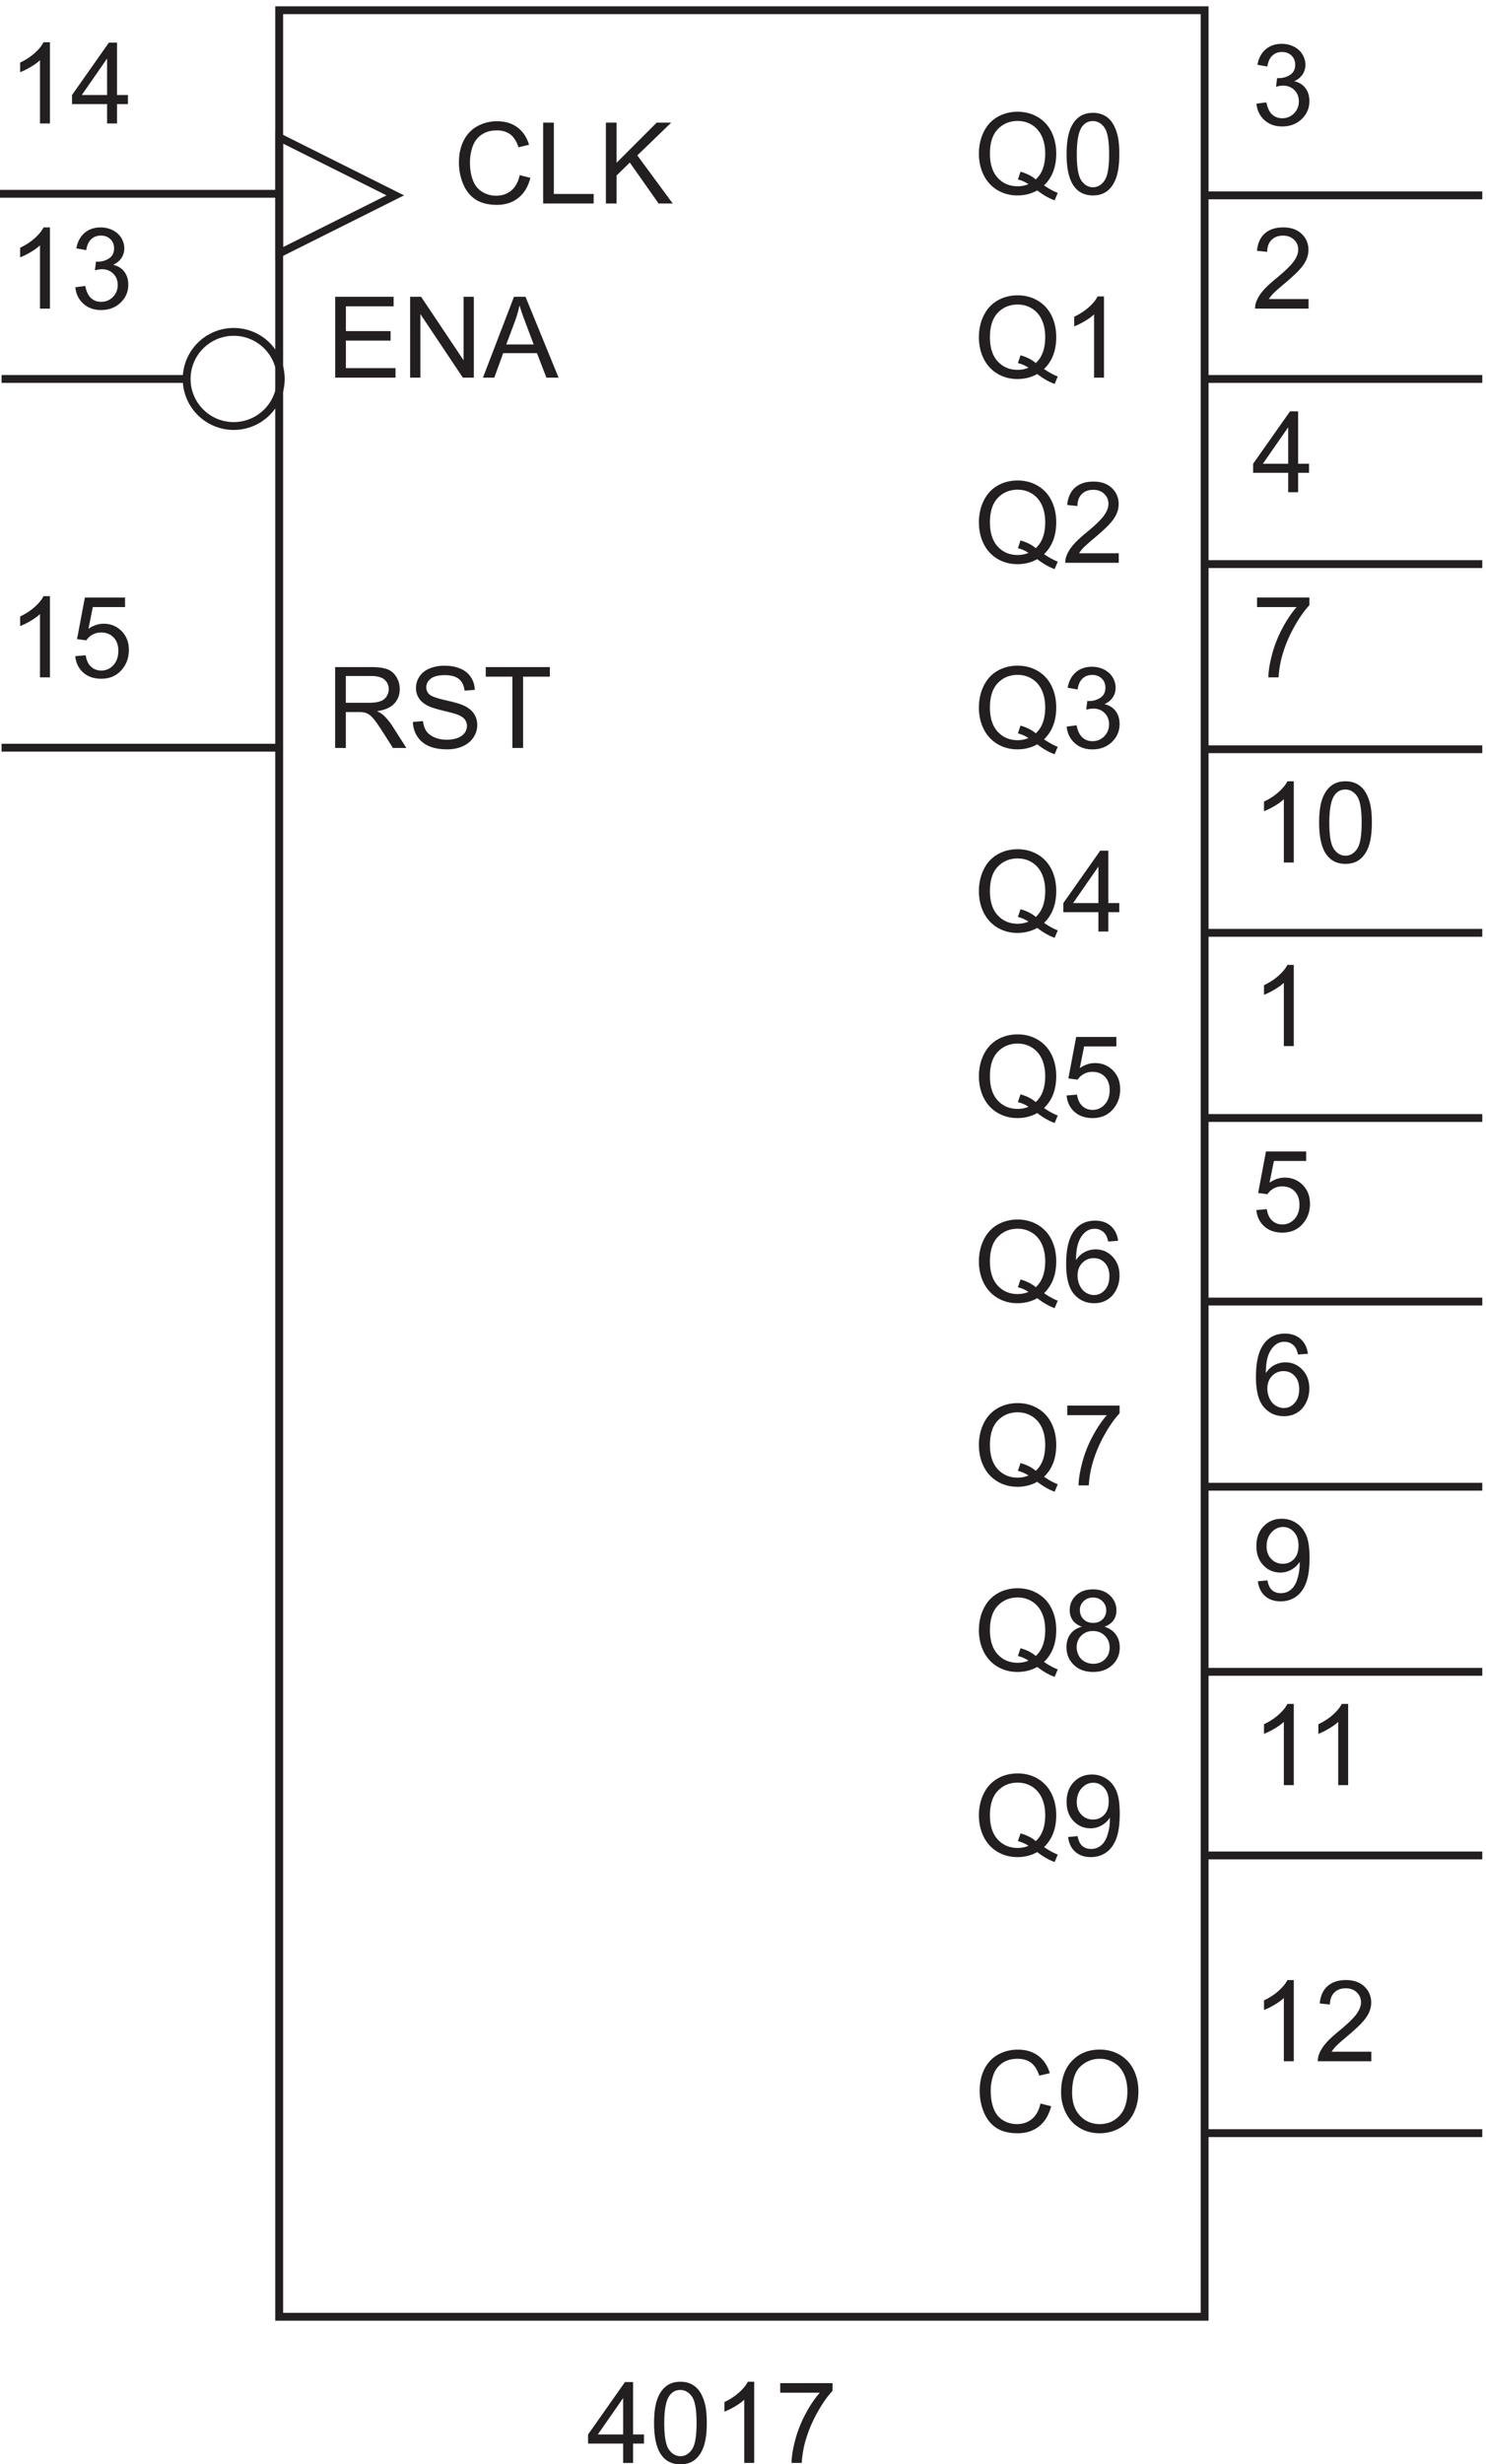
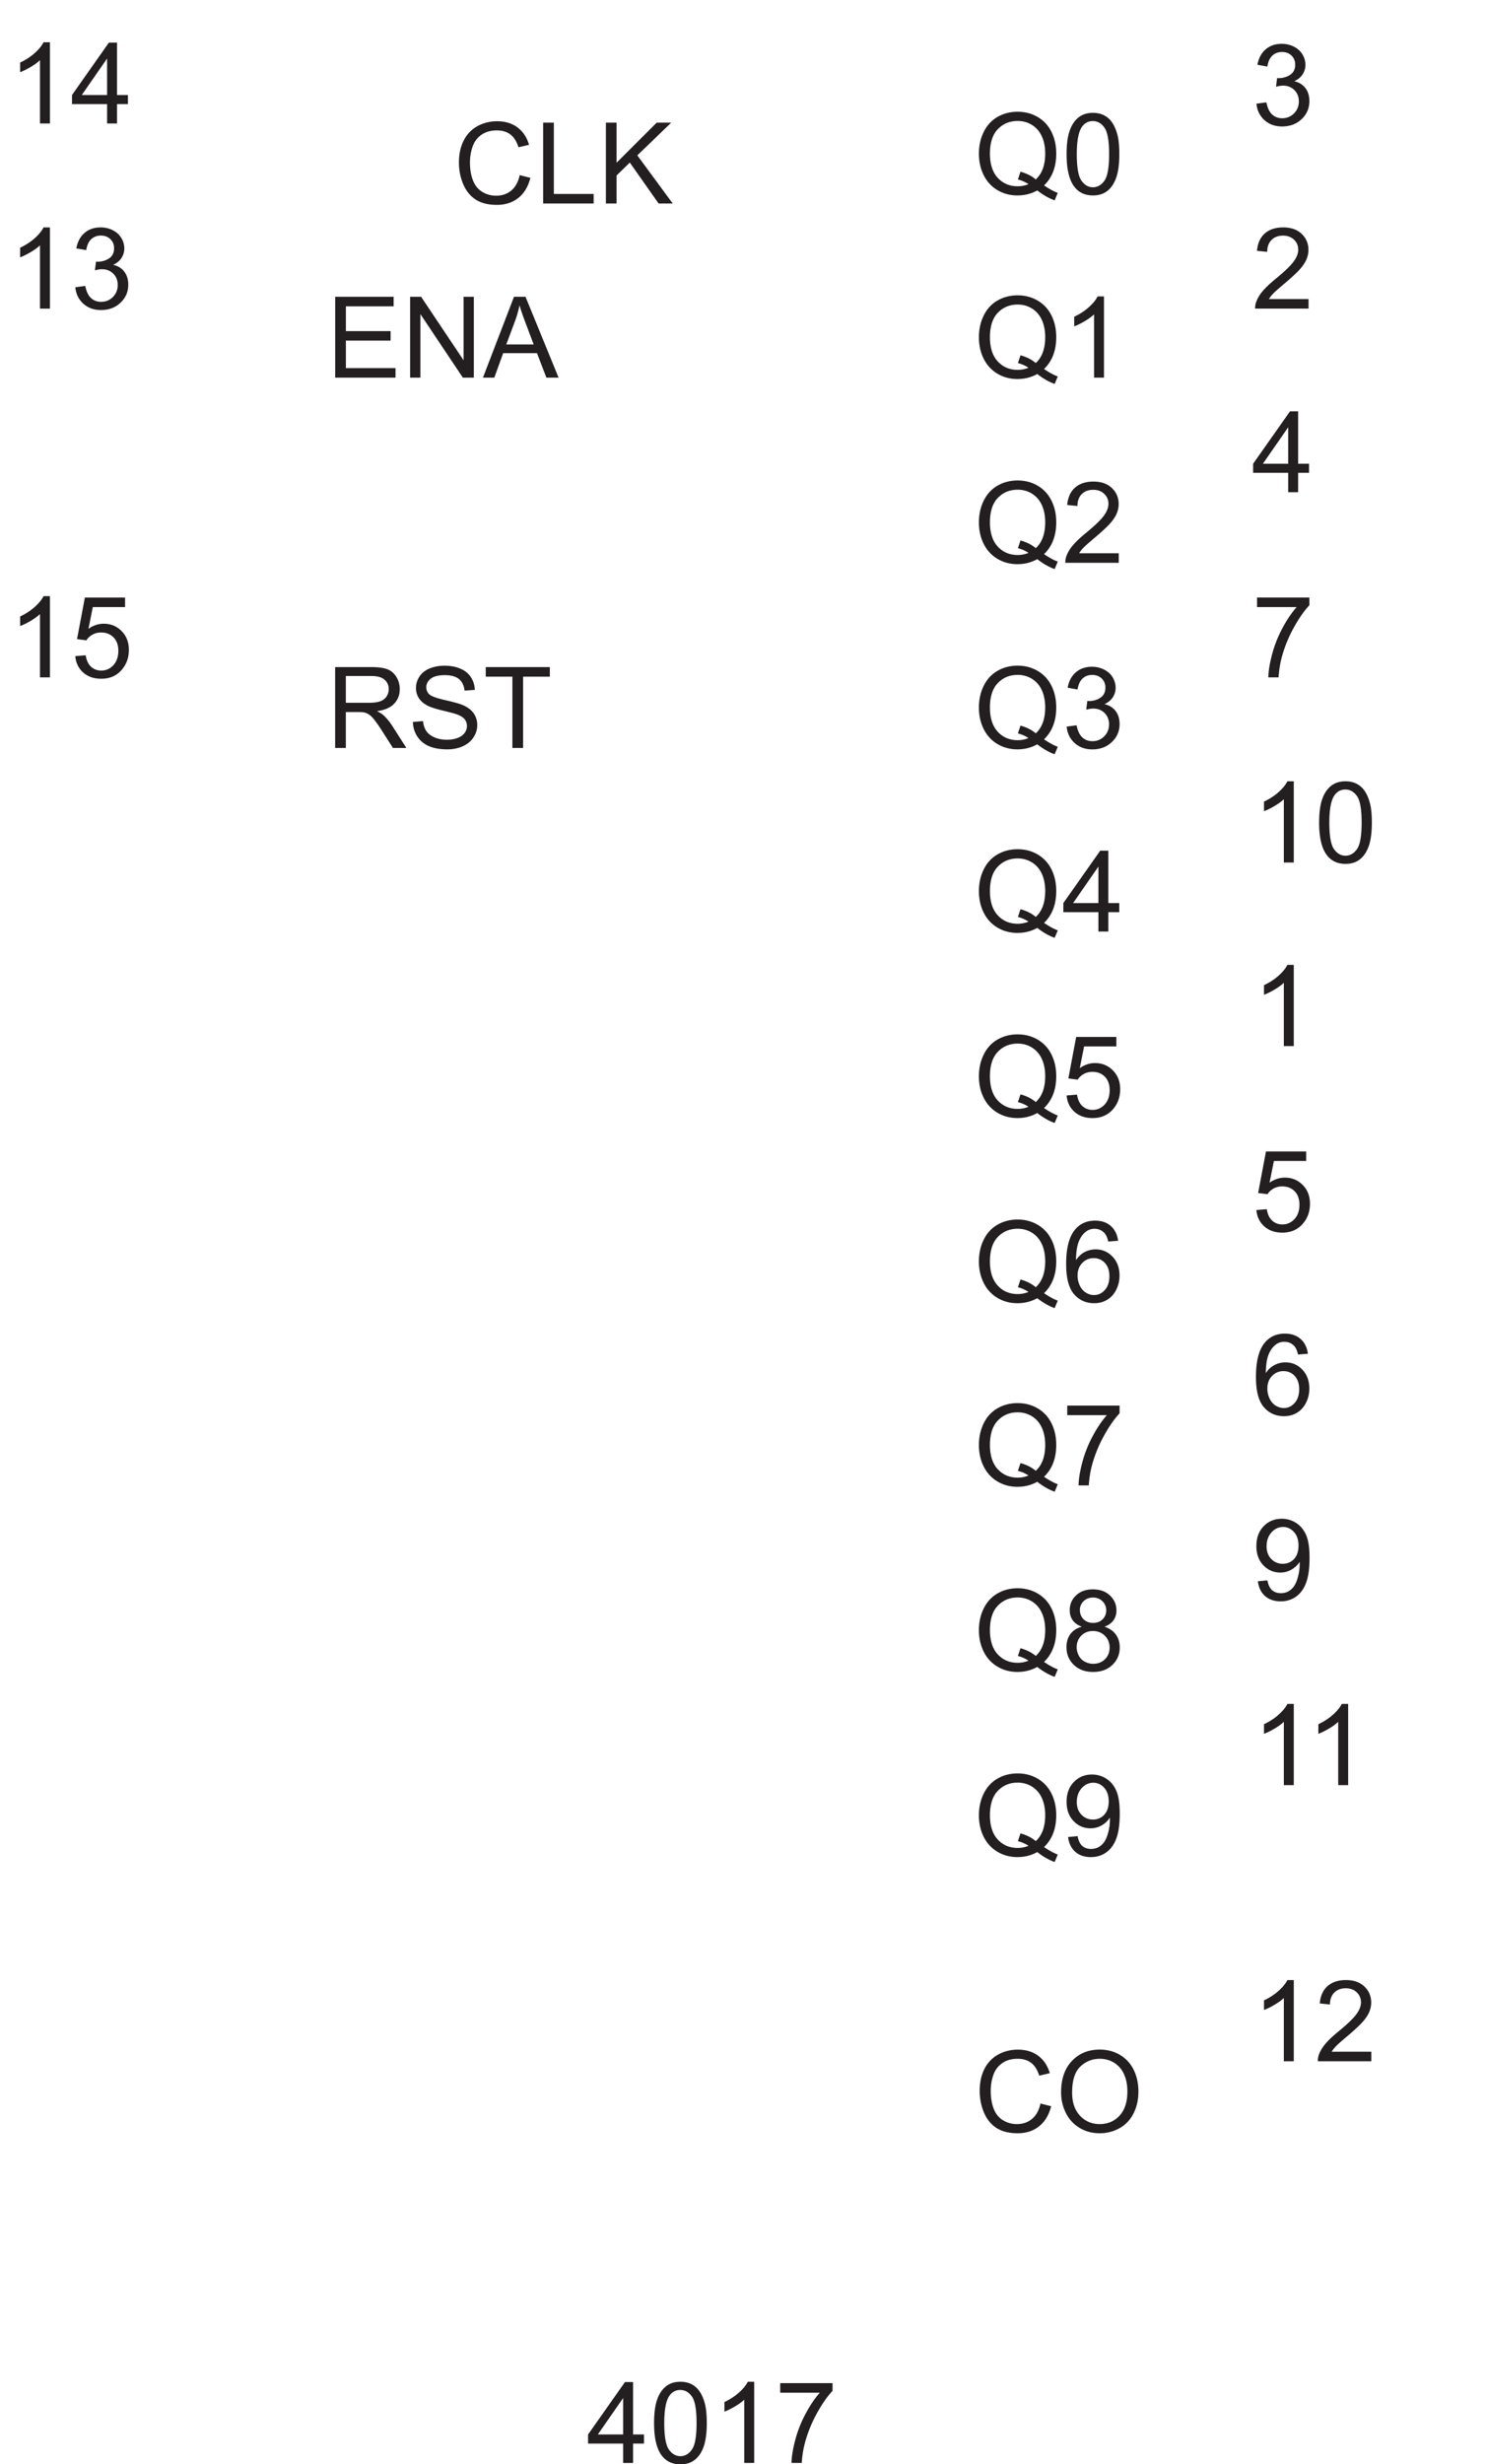
<svg xmlns="http://www.w3.org/2000/svg" xml:space="preserve" width="189" height="313.312">
-   <path d="M270.332 190.672V2395.67h884.998V190.672Z" style="fill:none;stroke:#231f20;stroke-width:7.5;stroke-linecap:butt;stroke-linejoin:miter;stroke-miterlimit:10;stroke-dasharray:none;stroke-opacity:1" transform="matrix(.133 0 0 -.133 -.444 319.923)" />
  <path d="M599.242 50.902V69.41h-33.539v8.703l35.281 50.098h7.75V78.113h10.442V69.41h-10.442V50.902Zm0 27.211v34.856l-24.203-34.856h24.203m29.574 10.914c0 9.141.938 16.496 2.821 22.071 1.879 5.57 4.676 9.867 8.386 12.89 3.707 3.024 8.375 4.539 14 4.539 4.149 0 7.786-.836 10.915-2.507 3.128-1.668 5.714-4.079 7.753-7.223 2.039-3.149 3.637-6.981 4.797-11.496 1.16-4.52 1.742-10.61 1.742-18.274 0-9.07-.933-16.39-2.796-21.965-1.864-5.57-4.649-9.878-8.356-12.918-3.711-3.042-8.394-4.562-14.055-4.562-7.453 0-13.308 2.672-17.562 8.016-5.098 6.433-7.645 16.91-7.645 31.43zm9.754 0c0-12.691 1.489-21.136 4.457-25.34 2.973-4.199 6.637-6.3 10.996-6.3 4.36 0 8.024 2.11 10.993 6.328 2.972 4.219 4.457 12.656 4.457 25.312 0 12.727-1.485 21.18-4.457 25.368-2.969 4.183-6.668 6.273-11.098 6.273-4.359 0-7.84-1.844-10.441-5.535-3.27-4.711-4.907-13.414-4.907-26.106m86-38.125h-9.492v60.485c-2.285-2.18-5.281-4.36-8.992-6.539-3.707-2.18-7.039-3.813-9.992-4.903v9.172c5.308 2.5 9.949 5.524 13.922 9.074 3.972 3.547 6.785 6.993 8.437 10.336h6.117V50.902m24.879 67.184v9.121h50.043v-7.383c-4.922-5.238-9.797-12.199-14.633-20.883-4.832-8.683-8.57-17.613-11.207-26.789-1.898-6.468-3.109-13.55-3.636-21.25h-9.758c.105 6.078 1.301 13.426 3.586 22.04 2.285 8.617 5.566 16.921 9.836 24.917 4.273 8 8.816 14.743 13.633 20.227h-37.864M323.875 2044.4v77.31h55.898v-9.12h-45.668v-23.68h42.77v-9.07h-42.77v-26.32h47.461v-9.12h-57.691m71.684 0v77.31h10.496l40.605-60.7v60.7h9.809v-77.31h-10.496l-40.606 60.75v-60.75h-9.808m69.617 0 29.687 77.31h11.024l31.64-77.31h-11.656l-9.016 23.42h-32.328l-8.488-23.42zm22.304 31.75h26.211l-8.07 21.41c-2.461 6.5-4.289 11.84-5.484 16.03a98.674 98.674 0 0 0-4.164-14.77l-8.493-22.67M323.824 1690.4v77.31h34.278c6.89 0 12.128-.69 15.714-2.08 3.586-1.39 6.45-3.84 8.594-7.36 2.145-3.52 3.219-7.4 3.219-11.65 0-5.49-1.777-10.11-5.328-13.87-3.551-3.77-9.035-6.16-16.453-7.18 2.707-1.3 4.765-2.58 6.172-3.84 2.988-2.75 5.816-6.18 8.488-10.29l13.449-21.04H379.09l-10.231 16.08c-2.988 4.65-5.449 8.2-7.382 10.66-1.934 2.46-3.668 4.18-5.196 5.16-1.531.99-3.086 1.67-4.668 2.06-1.16.25-3.058.37-5.695.37h-11.863v-34.33zm10.231 43.19h21.988c4.676 0 8.332.48 10.969 1.45 2.636.97 4.64 2.51 6.011 4.64 1.372 2.13 2.059 4.44 2.059 6.94 0 3.65-1.328 6.66-3.98 9.01-2.657 2.36-6.848 3.54-12.579 3.54h-24.468v-25.58m64.129-18.35 9.652.84c.457-3.87 1.519-7.04 3.187-9.52 1.672-2.47 4.266-4.48 7.782-6.01 3.515-1.53 7.468-2.29 11.863-2.29 3.902 0 7.348.58 10.336 1.74 2.988 1.16 5.211 2.75 6.672 4.77 1.457 2.02 2.187 4.23 2.187 6.62 0 2.43-.703 4.54-2.109 6.35-1.406 1.81-3.727 3.33-6.961 4.56-2.074.81-6.66 2.07-13.766 3.77-7.097 1.71-12.074 3.32-14.922 4.83-3.691 1.94-6.441 4.33-8.253 7.2-1.809 2.86-2.715 6.07-2.715 9.62 0 3.91 1.109 7.55 3.324 10.94 2.215 3.4 5.449 5.97 9.703 7.73 4.254 1.76 8.981 2.64 14.184 2.64 5.73 0 10.785-.92 15.16-2.77 4.379-1.85 7.746-4.56 10.101-8.15 2.356-3.58 3.621-7.65 3.797-12.18l-9.808-.74c-.528 4.89-2.313 8.58-5.356 11.08-3.039 2.49-7.531 3.74-13.472 3.74-6.188 0-10.696-1.13-13.528-3.4-2.828-2.27-4.242-5-4.242-8.2 0-2.78 1-5.06 3.004-6.86 1.969-1.79 7.109-3.63 15.426-5.51 8.312-1.88 14.019-3.52 17.113-4.93 4.5-2.07 7.82-4.7 9.965-7.88 2.144-3.18 3.219-6.85 3.219-11 0-4.11-1.18-7.99-3.536-11.62-2.355-3.65-5.738-6.47-10.152-8.5-4.41-2.02-9.375-3.03-14.894-3.03-6.997 0-12.86 1.02-17.59 3.06-4.727 2.04-8.438 5.11-11.125 9.2-2.692 4.1-4.106 8.73-4.246 13.9m95.152-24.84v68.19h-25.473v9.12h61.278v-9.12h-25.575v-68.19h-10.23M51.07 1757.9h-9.492v60.49c-2.285-2.18-5.281-4.36-8.992-6.54-3.707-2.18-7.04-3.81-9.992-4.9v9.17c5.308 2.5 9.949 5.52 13.922 9.07 3.972 3.55 6.785 6.99 8.437 10.34h6.117v-77.63m24.246 20.25 9.97.85c.734-4.86 2.448-8.5 5.136-10.95 2.691-2.44 5.934-3.66 9.73-3.66 4.571 0 8.438 1.72 11.602 5.16 3.164 3.45 4.75 8.02 4.75 13.72 0 5.41-1.524 9.68-4.566 12.81-3.04 3.13-7.02 4.69-11.942 4.69-3.058 0-5.82-.69-8.281-2.08-2.461-1.39-4.39-3.19-5.797-5.4l-8.914 1.16 7.488 39.71h38.442v-9.07H92.086l-4.168-20.78c4.64 3.23 9.512 4.85 14.609 4.85 6.75 0 12.446-2.34 17.086-7.02 4.641-4.67 6.961-10.68 6.961-18.03 0-7-2.039-13.04-6.117-18.14-4.957-6.26-11.727-9.39-20.305-9.39-7.03 0-12.77 1.97-17.215 5.91-4.449 3.94-6.988 9.16-7.62 15.66M51.07 2287.4h-9.492v60.49c-2.285-2.18-5.281-4.36-8.992-6.54-3.707-2.18-7.04-3.81-9.992-4.9v9.17c5.308 2.5 9.949 5.52 13.922 9.07 3.972 3.55 6.785 6.99 8.437 10.34h6.117v-77.63m54.676 0v18.51H72.207v8.7l35.277 50.1h7.754v-50.1h10.438v-8.7h-10.438v-18.51zm0 27.21v34.86l-24.207-34.86h24.207M51.07 2110.4h-9.492v60.49c-2.285-2.18-5.281-4.36-8.992-6.54-3.707-2.18-7.04-3.81-9.992-4.9v9.17c5.308 2.5 9.949 5.52 13.922 9.07 3.972 3.55 6.785 6.99 8.437 10.34h6.117v-77.63m24.301 20.41 9.492 1.26c1.086-5.37 2.942-9.25 5.559-11.62 2.621-2.38 5.812-3.56 9.574-3.56 4.465 0 8.234 1.54 11.309 4.64 3.078 3.09 4.617 6.92 4.617 11.49 0 4.36-1.426 7.96-4.274 10.79-2.847 2.83-6.468 4.24-10.863 4.24-1.793 0-4.023-.35-6.695-1.05l1.054 8.33c.633-.07 1.141-.1 1.532-.1 4.039 0 7.679 1.05 10.914 3.16 3.234 2.11 4.851 5.36 4.851 9.75 0 3.49-1.179 6.37-3.535 8.65-2.355 2.29-5.394 3.43-9.12 3.43-3.692 0-6.77-1.16-9.231-3.48-2.461-2.32-4.043-5.8-4.746-10.44l-9.493 1.69c1.16 6.36 3.797 11.29 7.91 14.79 4.114 3.5 9.231 5.25 15.348 5.25 4.219 0 8.102-.91 11.653-2.72 3.55-1.81 6.269-4.28 8.148-7.41 1.883-3.13 2.824-6.45 2.824-9.97 0-3.34-.898-6.38-2.691-9.12-1.793-2.74-4.449-4.92-7.965-6.54 4.57-1.05 8.125-3.24 10.656-6.56 2.531-3.33 3.797-7.48 3.797-12.48 0-6.75-2.461-12.47-7.383-17.16-4.922-4.69-11.148-7.04-18.672-7.04-6.785 0-12.418 2.02-16.902 6.06-4.48 4.05-7.039 9.29-7.668 15.72" style="fill:#231f20;fill-opacity:1;fill-rule:nonzero;stroke:none" transform="matrix(.133 0 0 -.133 -.444 319.923)" />
-   <path d="M271.832 2043.17c0-24.85-20.144-45-45-45-24.852 0-45 20.15-45 45s20.148 45 45 45c24.856 0 45-20.15 45-45z" style="fill:none;stroke:#231f20;stroke-width:7.5;stroke-linecap:butt;stroke-linejoin:miter;stroke-miterlimit:10;stroke-dasharray:none;stroke-opacity:1" transform="matrix(.133 0 0 -.133 -.444 319.923)" />
  <path d="m500.324 2238.01 10.231-2.59c-2.145-8.4-6.004-14.81-11.575-19.22-5.574-4.41-12.382-6.62-20.433-6.62-8.332 0-15.109 1.7-20.328 5.09-5.223 3.39-9.196 8.31-11.922 14.74-2.723 6.43-4.086 13.34-4.086 20.73 0 8.04 1.539 15.07 4.617 21.06 3.074 6 7.449 10.55 13.129 13.66 5.676 3.11 11.926 4.67 18.746 4.67 7.735 0 14.238-1.97 19.512-5.91 5.273-3.94 8.949-9.47 11.023-16.61l-10.074-2.37c-1.793 5.62-4.394 9.72-7.805 12.29-3.41 2.56-7.699 3.84-12.867 3.84-5.941 0-10.906-1.42-14.898-4.27-3.989-2.84-6.793-6.67-8.41-11.47a46.12 46.12 0 0 1-2.426-14.84c0-6.58.961-12.31 2.875-17.22 1.918-4.9 4.894-8.57 8.937-11 4.043-2.42 8.422-3.63 13.133-3.63 5.731 0 10.582 1.65 14.555 4.95 3.972 3.31 6.66 8.21 8.066 14.72m22.418-27.11v77.31h10.231v-68.19h38.074v-9.12h-48.305m60 0v77.31h10.231v-38.34l38.39 38.34h13.871l-32.433-31.32 33.855-45.99h-13.5l-27.527 39.13-12.656-12.34v-26.79h-10.231m671.328-1099.62-9.44-.74c-.85 3.73-2.04 6.43-3.59 8.12-2.56 2.71-5.73 4.06-9.49 4.06-3.02 0-5.68-.84-7.96-2.53-2.99-2.18-5.35-5.36-7.07-9.55-1.72-4.18-2.62-10.14-2.69-17.87 2.28 3.48 5.08 6.06 8.38 7.75 3.31 1.69 6.77 2.53 10.39 2.53 6.33 0 11.72-2.33 16.17-6.99 4.44-4.65 6.67-10.67 6.67-18.06 0-4.85-1.05-9.36-3.14-13.52-2.09-4.17-4.96-7.36-8.62-9.58-3.66-2.21-7.8-3.32-12.45-3.32-7.91 0-14.36 2.91-19.35 8.73-4.99 5.82-7.49 15.41-7.49 28.77 0 14.94 2.76 25.8 8.28 32.59 4.82 5.9 11.3 8.86 19.46 8.86 6.08 0 11.07-1.71 14.95-5.12 3.88-3.41 6.21-8.12 6.99-14.13zm-38.77-33.33c0-3.27.7-6.4 2.09-9.39s3.33-5.26 5.82-6.83c2.5-1.56 5.12-2.34 7.86-2.34 4.01 0 7.46 1.61 10.34 4.85 2.88 3.23 4.32 7.63 4.32 13.18 0 5.35-1.42 9.56-4.27 12.63-2.84 3.08-6.43 4.62-10.76 4.62-4.28 0-7.92-1.54-10.91-4.62-2.99-3.07-4.49-7.11-4.49-12.1M998.324 394.508l10.226-2.586c-2.14-8.402-6-14.809-11.57-19.223-5.574-4.41-12.382-6.617-20.433-6.617-8.332 0-15.109 1.695-20.328 5.09-5.223 3.391-9.196 8.305-11.922 14.738-2.723 6.434-4.086 13.344-4.086 20.727 0 8.047 1.539 15.07 4.617 21.066 3.074 5.992 7.449 10.547 13.129 13.656 5.676 3.114 11.926 4.668 18.746 4.668 7.735 0 14.238-1.968 19.512-5.906 5.275-3.937 8.945-9.473 11.025-16.609l-10.076-2.375c-1.793 5.625-4.394 9.722-7.805 12.289-3.41 2.562-7.699 3.847-12.867 3.847-5.941 0-10.906-1.425-14.898-4.269-3.989-2.848-6.793-6.672-8.41-11.473a46.139 46.139 0 0 1-2.426-14.843c0-6.575.961-12.313 2.875-17.219 1.918-4.903 4.894-8.567 8.937-10.996 4.043-2.426 8.422-3.637 13.133-3.637 5.731 0 10.582 1.652 14.555 4.957 3.972 3.305 6.66 8.211 8.066 14.715m19.726 10.547c0 12.832 3.45 22.875 10.34 30.136 6.89 7.258 15.79 10.891 26.68 10.891 7.14 0 13.57-1.707 19.31-5.117 5.73-3.41 10.09-8.164 13.1-14.266 3-6.097 4.51-13.015 4.51-20.75 0-7.84-1.58-14.851-4.75-21.039-3.16-6.187-7.65-10.875-13.45-14.055-5.8-3.183-12.06-4.773-18.77-4.773-7.28 0-13.78 1.758-19.51 5.273-5.73 3.516-10.07 8.317-13.03 14.399-2.95 6.078-4.43 12.516-4.43 19.301zm10.55-.16c0-9.317 2.51-16.657 7.52-22.016 5.01-5.363 11.29-8.043 18.85-8.043 7.7 0 14.03 2.707 19.01 8.121 4.97 5.414 7.46 13.094 7.46 23.047 0 6.293-1.06 11.785-3.19 16.476-2.13 4.696-5.24 8.333-9.34 10.918-4.09 2.582-8.69 3.875-13.78 3.875-7.25 0-13.48-2.488-18.7-7.46-5.22-4.977-7.83-13.282-7.83-24.918m211.97 30.007h-9.5v60.485c-2.28-2.18-5.28-4.36-8.99-6.539-3.7-2.18-7.04-3.813-9.99-4.903v9.172c5.31 2.5 9.95 5.524 13.92 9.074 3.97 3.547 6.79 6.993 8.44 10.336h6.12v-77.625m74.13 9.121v-9.121h-51.1c-.07 2.282.3 4.481 1.11 6.59 1.3 3.481 3.38 6.91 6.25 10.285 2.86 3.375 7 7.278 12.42 11.707 8.4 6.891 14.07 12.348 17.03 16.371 2.95 4.028 4.43 7.833 4.43 11.418 0 3.762-1.35 6.934-4.04 9.52-2.69 2.582-6.19 3.875-10.52 3.875-4.57 0-8.22-1.371-10.97-4.113-2.74-2.742-4.13-6.539-4.16-11.391l-9.76 1.004c.67 7.277 3.18 12.82 7.54 16.637 4.36 3.812 10.22 5.722 17.56 5.722 7.42 0 13.29-2.058 17.62-6.172 4.32-4.113 6.48-9.21 6.48-15.292 0-3.094-.63-6.137-1.89-9.122-1.27-2.988-3.37-6.136-6.31-9.441-2.93-3.305-7.81-7.84-14.63-13.605-5.69-4.782-9.35-8.024-10.97-9.731-1.61-1.703-2.95-3.418-4.01-5.141h37.92m-108.47 449.754 9.13.844c.77-4.289 2.25-7.402 4.43-9.336 2.18-1.933 4.98-2.898 8.38-2.898 2.92 0 5.48.668 7.68 2.004 2.19 1.336 3.99 3.121 5.4 5.351 1.41 2.235 2.59 5.25 3.54 9.047a48.107 48.107 0 0 1 1.42 11.602c0 .422-.02 1.054-.05 1.898-1.9-3.023-4.5-5.476-7.78-7.359-3.29-1.879-6.85-2.821-10.68-2.821-6.4 0-11.81 2.321-16.24 6.961-4.43 4.641-6.65 10.758-6.65 18.352 0 7.84 2.32 14.152 6.94 18.933 4.62 4.782 10.41 7.172 17.38 7.172 5.02 0 9.62-1.355 13.78-4.062 4.17-2.707 7.33-6.567 9.5-11.574 2.16-5.012 3.24-12.262 3.24-21.754 0-9.879-1.08-17.746-3.22-23.598-2.14-5.855-5.33-10.312-9.57-13.371-4.23-3.055-9.2-4.586-14.9-4.586-6.05 0-10.98 1.68-14.82 5.035-3.83 3.36-6.13 8.078-6.91 14.16zm38.87 34.121c0 5.45-1.45 9.77-4.35 12.969-2.9 3.203-6.39 4.801-10.47 4.801-4.22 0-7.89-1.723-11.02-5.168-3.13-3.445-4.69-7.91-4.69-13.395 0-4.921 1.48-8.921 4.45-11.996 2.98-3.078 6.64-4.617 11-4.617 4.39 0 8.01 1.539 10.84 4.617 2.83 3.075 4.24 7.34 4.24 12.789m-4.53-228.996h-9.5v60.485c-2.28-2.18-5.28-4.36-8.99-6.539-3.7-2.18-7.04-3.813-9.99-4.903v9.172c5.31 2.5 9.95 5.524 13.92 9.074 3.97 3.547 6.79 6.993 8.44 10.336h6.12v-77.625m52 0h-9.5v60.485c-2.28-2.18-5.28-4.36-8.99-6.539-3.7-2.18-7.04-3.813-9.99-4.903v9.172c5.31 2.5 9.95 5.524 13.92 9.074 3.97 3.547 6.79 6.993 8.44 10.336h6.12v-77.625M1001.75 993.68c4.75-3.27 9.13-5.66 13.13-7.172l-3-7.121c-5.56 2.004-11.09 5.172-16.614 9.496-5.731-3.199-12.059-4.801-18.985-4.801-6.996 0-13.34 1.688-19.035 5.063s-10.082 8.121-13.16 14.235c-3.074 6.12-4.613 13.01-4.613 20.67 0 7.63 1.547 14.58 4.64 20.84 3.094 6.25 7.496 11.02 13.211 14.29 5.711 3.27 12.102 4.9 19.168 4.9 7.137 0 13.571-1.7 19.301-5.09 5.727-3.39 10.097-8.14 13.107-14.24s4.51-12.98 4.51-20.64c0-6.36-.97-12.09-2.9-17.17-1.94-5.08-4.85-9.499-8.76-13.26zm-22.516 13.08c5.907-1.65 10.778-4.12 14.61-7.385 6.011 5.485 9.016 13.725 9.016 24.735 0 6.26-1.06 11.72-3.188 16.4-2.129 4.67-5.242 8.3-9.336 10.89-4.098 2.58-8.691 3.87-13.789 3.87-7.629 0-13.957-2.61-18.984-7.83-5.028-5.22-7.543-13.01-7.543-23.39 0-10.05 2.488-17.77 7.464-23.15 4.973-5.377 11.329-8.064 19.063-8.064 3.656 0 7.101.684 10.336 2.059-3.199 2.074-6.574 3.55-10.125 4.429l2.476 7.436m44.716 45.83v9.12h50.04v-7.39c-4.92-5.23-9.79-12.19-14.63-20.88-4.83-8.68-8.57-17.61-11.21-26.79-1.9-6.47-3.11-13.548-3.63-21.248h-9.76c.1 6.078 1.3 13.426 3.58 22.038 2.29 8.62 5.57 16.92 9.84 24.92s8.82 14.74 13.63 20.23h-37.86m-22.2-235.91c4.75-3.27 9.13-5.66 13.13-7.172l-3-7.121c-5.56 2.004-11.09 5.172-16.614 9.496-5.731-3.199-12.059-4.801-18.985-4.801-6.996 0-13.34 1.688-19.035 5.063s-10.082 8.121-13.16 14.238c-3.074 6.117-4.613 13.008-4.613 20.672 0 7.629 1.547 14.574 4.64 20.832 3.094 6.258 7.496 11.019 13.211 14.289 5.711 3.269 12.102 4.906 19.168 4.906 7.137 0 13.571-1.699 19.301-5.09 5.727-3.394 10.097-8.14 13.107-14.238 3.01-6.102 4.51-12.981 4.51-20.645 0-6.363-.97-12.086-2.9-17.168-1.94-5.078-4.85-9.5-8.76-13.261zm-22.516 13.078c5.907-1.653 10.778-4.113 14.61-7.383 6.011 5.484 9.016 13.727 9.016 24.734 0 6.258-1.06 11.723-3.188 16.399-2.129 4.676-5.242 8.305-9.336 10.89-4.098 2.582-8.691 3.875-13.789 3.875-7.629 0-13.957-2.609-18.984-7.832-5.028-5.218-7.543-13.015-7.543-23.386 0-10.055 2.488-17.774 7.464-23.153 4.973-5.379 11.329-8.066 19.063-8.066 3.656 0 7.101.684 10.336 2.059-3.199 2.074-6.574 3.55-10.125 4.429l2.476 7.434m58.686 20.566c-3.94 1.442-6.85 3.5-8.75 6.168-1.9 2.676-2.85 5.875-2.85 9.602 0 5.625 2.02 10.351 6.07 14.183 4.04 3.832 9.42 5.75 16.13 5.75 6.75 0 12.18-1.961 16.3-5.882 4.11-3.918 6.17-8.692 6.17-14.317 0-3.586-.94-6.707-2.83-9.359-1.87-2.656-4.73-4.703-8.56-6.145 4.74-1.547 8.35-4.043 10.83-7.488 2.48-3.445 3.72-7.559 3.72-12.34 0-6.609-2.34-12.164-7.01-16.664-4.68-4.5-10.83-6.75-18.46-6.75-7.63 0-13.78 2.258-18.46 6.777-4.67 4.516-7.01 10.153-7.01 16.903 0 5.027 1.27 9.234 3.82 12.629 2.55 3.39 6.18 5.703 10.89 6.933zm-1.9 16.082c0-3.652 1.18-6.644 3.54-8.965 2.35-2.32 5.41-3.476 9.17-3.476 3.66 0 6.66 1.148 9 3.453 2.33 2.301 3.5 5.125 3.5 8.465 0 3.48-1.2 6.406-3.61 8.777-2.41 2.375-5.41 3.559-8.99 3.559-3.62 0-6.63-1.16-9.02-3.481-2.39-2.32-3.59-5.097-3.59-8.332zm-3.06-35.699c0-2.707.65-5.324 1.93-7.855 1.28-2.532 3.19-4.493 5.72-5.883 2.53-1.387 5.26-2.082 8.18-2.082 4.53 0 8.28 1.461 11.23 4.375 2.95 2.918 4.43 6.629 4.43 11.129 0 4.57-1.52 8.351-4.56 11.339-3.04 2.985-6.85 4.481-11.42 4.481-4.47 0-8.17-1.477-11.1-4.43-2.94-2.953-4.41-6.644-4.41-11.074m-31.21-191.027c4.75-3.27 9.13-5.66 13.13-7.172l-3-7.121c-5.56 2.004-11.09 5.172-16.614 9.496-5.731-3.199-12.059-4.801-18.985-4.801-6.996 0-13.34 1.688-19.035 5.063s-10.082 8.121-13.16 14.238c-3.074 6.117-4.613 13.008-4.613 20.672 0 7.629 1.547 14.574 4.64 20.832 3.094 6.258 7.496 11.019 13.211 14.289 5.711 3.269 12.102 4.906 19.168 4.906 7.137 0 13.571-1.699 19.301-5.09 5.727-3.394 10.097-8.14 13.107-14.238 3.01-6.102 4.51-12.981 4.51-20.645 0-6.363-.97-12.086-2.9-17.168-1.94-5.078-4.85-9.5-8.76-13.261zm-22.516 13.078c5.907-1.653 10.778-4.113 14.61-7.383 6.011 5.484 9.016 13.727 9.016 24.734 0 6.258-1.06 11.723-3.188 16.399-2.129 4.676-5.242 8.305-9.336 10.89-4.098 2.582-8.691 3.875-13.789 3.875-7.629 0-13.957-2.609-18.984-7.832-5.028-5.218-7.543-13.015-7.543-23.386 0-10.055 2.488-17.774 7.464-23.153 4.973-5.379 11.329-8.066 19.063-8.066 3.656 0 7.101.684 10.336 2.059-3.199 2.074-6.574 3.55-10.125 4.429l2.476 7.434m45.506-3.481 9.12.844c.78-4.289 2.25-7.402 4.43-9.336 2.18-1.933 4.98-2.898 8.39-2.898 2.91 0 5.47.668 7.67 2.004 2.2 1.336 4 3.121 5.4 5.351 1.41 2.235 2.59 5.25 3.54 9.047a47.614 47.614 0 0 1 1.42 11.602c0 .422-.01 1.054-.05 1.898-1.9-3.023-4.49-5.476-7.78-7.359-3.29-1.879-6.84-2.821-10.68-2.821-6.4 0-11.81 2.321-16.24 6.961-4.43 4.641-6.64 10.758-6.64 18.352 0 7.84 2.31 14.152 6.93 18.933 4.62 4.782 10.41 7.172 17.38 7.172 5.02 0 9.62-1.355 13.78-4.062 4.17-2.707 7.34-6.567 9.5-11.574 2.16-5.012 3.24-12.262 3.24-21.754 0-9.879-1.07-17.746-3.22-23.598-2.14-5.855-5.33-10.312-9.57-13.371-4.23-3.055-9.2-4.586-14.9-4.586-6.04 0-10.98 1.68-14.81 5.035-3.83 3.36-6.14 8.078-6.91 14.16zm38.87 34.121c0 5.45-1.46 9.77-4.36 12.969-2.9 3.203-6.39 4.801-10.46 4.801-4.22 0-7.9-1.723-11.02-5.168-3.13-3.445-4.7-7.91-4.7-13.395 0-4.921 1.49-8.921 4.46-11.996 2.97-3.078 6.63-4.617 10.99-4.617 4.4 0 8.01 1.539 10.84 4.617 2.83 3.075 4.25 7.34 4.25 12.789m141.84 1141.692v9.12h50.04v-7.39c-4.92-5.23-9.8-12.19-14.63-20.88-4.84-8.68-8.57-17.61-11.21-26.79-1.9-6.47-3.11-13.55-3.64-21.25h-9.75c.1 6.08 1.29 13.43 3.58 22.04 2.29 8.62 5.57 16.92 9.84 24.92s8.81 14.74 13.63 20.23h-37.86m35.12-244.19h-9.5v60.49c-2.28-2.18-5.28-4.36-8.99-6.54-3.7-2.18-7.04-3.81-9.99-4.9v9.17c5.31 2.5 9.95 5.52 13.92 9.07 3.97 3.55 6.79 6.99 8.44 10.34h6.12v-77.63m24.24 38.13c0 9.14.94 16.49 2.82 22.07 1.89 5.57 4.68 9.86 8.39 12.89 3.71 3.02 8.37 4.54 14 4.54 4.15 0 7.78-.84 10.91-2.51s5.72-4.08 7.76-7.22c2.04-3.15 3.64-6.98 4.79-11.5 1.16-4.52 1.75-10.61 1.75-18.27 0-9.07-.94-16.39-2.8-21.97-1.86-5.57-4.65-9.88-8.36-12.92-3.71-3.04-8.39-4.56-14.05-4.56-7.45 0-13.31 2.67-17.56 8.02-5.1 6.43-7.65 16.91-7.65 31.43zm9.76 0c0-12.69 1.48-21.14 4.45-25.34 2.98-4.2 6.64-6.3 11-6.3s8.02 2.11 11 6.32c2.96 4.22 4.45 12.66 4.45 25.32 0 12.72-1.49 21.18-4.45 25.36-2.98 4.19-6.68 6.28-11.11 6.28-4.36 0-7.84-1.85-10.44-5.54-3.27-4.71-4.9-13.41-4.9-26.1m-34-213.63h-9.5v60.49c-2.28-2.18-5.28-4.36-8.99-6.54-3.7-2.18-7.04-3.81-9.99-4.9v9.17c5.31 2.5 9.95 5.52 13.92 9.07 3.97 3.55 6.79 6.99 8.44 10.34h6.12v-77.63m-35.76-156.75 9.97.85c.74-4.86 2.45-8.5 5.14-10.95 2.69-2.44 5.93-3.66 9.73-3.66 4.57 0 8.44 1.72 11.6 5.16 3.17 3.45 4.75 8.02 4.75 13.72 0 5.41-1.52 9.68-4.56 12.81-3.05 3.13-7.03 4.69-11.95 4.69-3.06 0-5.81-.69-8.28-2.08-2.46-1.39-4.39-3.19-5.8-5.4l-8.91 1.16 7.49 39.71h38.44v-9.07h-30.85l-4.17-20.78c4.64 3.23 9.52 4.85 14.61 4.85 6.75 0 12.45-2.34 17.09-7.02 4.64-4.67 6.96-10.68 6.96-18.03 0-7-2.04-13.04-6.12-18.14-4.95-6.26-11.72-9.39-20.3-9.39-7.03 0-12.77 1.97-17.22 5.91-4.45 3.94-6.98 9.16-7.62 15.66m-203.06 450.03c4.75-3.27 9.13-5.66 13.13-7.17l-3-7.12c-5.56 2-11.09 5.17-16.614 9.49-5.731-3.2-12.059-4.8-18.985-4.8-6.996 0-13.34 1.69-19.035 5.06-5.695 3.38-10.082 8.13-13.16 14.24-3.074 6.12-4.613 13.01-4.613 20.67 0 7.63 1.547 14.58 4.64 20.84 3.094 6.25 7.496 11.02 13.211 14.29 5.711 3.27 12.102 4.9 19.168 4.9 7.137 0 13.571-1.7 19.301-5.09 5.727-3.39 10.097-8.14 13.107-14.24s4.51-12.98 4.51-20.64c0-6.36-.97-12.09-2.9-17.17-1.94-5.08-4.85-9.5-8.76-13.26zm-22.516 13.08c5.907-1.65 10.778-4.12 14.61-7.38 6.011 5.48 9.016 13.73 9.016 24.73 0 6.26-1.06 11.72-3.188 16.4-2.129 4.67-5.242 8.3-9.336 10.89-4.098 2.58-8.691 3.87-13.789 3.87-7.629 0-13.957-2.61-18.984-7.83-5.028-5.22-7.543-13.01-7.543-23.39 0-10.05 2.488-17.76 7.464-23.15 4.973-5.38 11.329-8.06 19.063-8.06 3.656 0 7.101.68 10.336 2.05-3.199 2.08-6.574 3.56-10.125 4.43l2.476 7.44m44.136-.95 9.49 1.26c1.09-5.37 2.94-9.25 5.56-11.62 2.62-2.38 5.81-3.56 9.58-3.56 4.46 0 8.23 1.54 11.3 4.64 3.08 3.09 4.62 6.92 4.62 11.49 0 4.36-1.42 7.96-4.27 10.79-2.85 2.83-6.47 4.24-10.86 4.24-1.8 0-4.03-.35-6.7-1.05l1.05 8.33c.64-.07 1.15-.1 1.53-.1 4.04 0 7.69 1.05 10.92 3.16 3.23 2.11 4.85 5.36 4.85 9.75 0 3.49-1.18 6.37-3.53 8.65-2.36 2.29-5.4 3.43-9.12 3.43-3.7 0-6.77-1.16-9.24-3.48-2.46-2.32-4.04-5.8-4.74-10.44l-9.49 1.69c1.16 6.36 3.79 11.29 7.91 14.79 4.11 3.5 9.23 5.25 15.34 5.25 4.22 0 8.11-.91 11.66-2.72 3.55-1.81 6.27-4.28 8.15-7.41 1.88-3.13 2.82-6.45 2.82-9.97 0-3.34-.9-6.38-2.69-9.12-1.8-2.74-4.45-4.92-7.97-6.54 4.57-1.05 8.12-3.24 10.66-6.56 2.53-3.33 3.79-7.48 3.79-12.48 0-6.75-2.46-12.47-7.38-17.16-4.92-4.69-11.15-7.04-18.67-7.04-6.78 0-12.42 2.02-16.9 6.06-4.48 4.05-7.04 9.29-7.67 15.72m-21.62-187.63c4.75-3.27 9.13-5.66 13.13-7.17l-3-7.12c-5.56 2-11.09 5.17-16.614 9.49-5.731-3.2-12.059-4.8-18.985-4.8-6.996 0-13.34 1.69-19.035 5.06-5.695 3.38-10.082 8.13-13.16 14.24-3.074 6.12-4.613 13.01-4.613 20.67 0 7.63 1.547 14.58 4.64 20.84 3.094 6.25 7.496 11.02 13.211 14.29 5.711 3.27 12.102 4.9 19.168 4.9 7.137 0 13.571-1.7 19.301-5.09 5.727-3.39 10.097-8.14 13.107-14.24s4.51-12.98 4.51-20.64c0-6.36-.97-12.09-2.9-17.17-1.94-5.08-4.85-9.5-8.76-13.26zm-22.516 13.08c5.907-1.65 10.778-4.12 14.61-7.38 6.011 5.48 9.016 13.73 9.016 24.73 0 6.26-1.06 11.72-3.188 16.4-2.129 4.67-5.242 8.3-9.336 10.89-4.098 2.58-8.691 3.87-13.789 3.87-7.629 0-13.957-2.61-18.984-7.83-5.028-5.22-7.543-13.01-7.543-23.39 0-10.05 2.488-17.76 7.464-23.15 4.973-5.38 11.329-8.06 19.063-8.06 3.656 0 7.101.68 10.336 2.05-3.199 2.08-6.574 3.56-10.125 4.43l2.476 7.44m74.506-21.36v18.51h-33.54v8.7l35.28 50.1h7.75v-50.1h10.45v-8.7h-10.45v-18.51zm0 27.21v34.86l-24.2-34.86h24.2m-51.99-195.93c4.75-3.27 9.13-5.66 13.13-7.17l-3-7.12c-5.56 2-11.09 5.17-16.614 9.49-5.731-3.2-12.059-4.8-18.985-4.8-6.996 0-13.34 1.69-19.035 5.06-5.695 3.38-10.082 8.13-13.16 14.24-3.074 6.12-4.613 13.01-4.613 20.67 0 7.63 1.547 14.58 4.64 20.84 3.094 6.25 7.496 11.02 13.211 14.29 5.711 3.27 12.102 4.9 19.168 4.9 7.137 0 13.571-1.7 19.301-5.09 5.727-3.39 10.097-8.14 13.107-14.24s4.51-12.98 4.51-20.64c0-6.36-.97-12.09-2.9-17.17-1.94-5.08-4.85-9.5-8.76-13.26zm-22.516 13.08c5.907-1.65 10.778-4.12 14.61-7.38 6.011 5.48 9.016 13.73 9.016 24.73 0 6.26-1.06 11.72-3.188 16.4-2.129 4.67-5.242 8.3-9.336 10.89-4.098 2.58-8.691 3.87-13.789 3.87-7.629 0-13.957-2.61-18.984-7.83-5.028-5.22-7.543-13.01-7.543-23.39 0-10.05 2.488-17.76 7.464-23.15 4.973-5.38 11.329-8.06 19.063-8.06 3.656 0 7.101.68 10.336 2.05-3.199 2.08-6.574 3.56-10.125 4.43l2.476 7.44m44.086-1.11 9.96.85c.74-4.86 2.45-8.5 5.14-10.95 2.69-2.44 5.94-3.66 9.73-3.66 4.57 0 8.44 1.72 11.6 5.16 3.17 3.45 4.75 8.02 4.75 13.72 0 5.41-1.52 9.68-4.56 12.81-3.04 3.13-7.02 4.69-11.94 4.69-3.06 0-5.82-.69-8.29-2.08-2.46-1.39-4.39-3.19-5.8-5.4l-8.91 1.16 7.49 39.71h38.44v-9.07h-30.84l-4.17-20.78c4.64 3.23 9.51 4.85 14.61 4.85 6.75 0 12.44-2.34 17.08-7.02 4.64-4.67 6.96-10.68 6.96-18.03 0-7-2.03-13.04-6.11-18.14-4.96-6.26-11.73-9.39-20.31-9.39-7.03 0-12.77 1.97-17.21 5.91-4.45 3.94-6.99 9.16-7.62 15.66m-21.57-188.97c4.75-3.27 9.13-5.66 13.13-7.17l-3-7.12c-5.56 2-11.09 5.17-16.614 9.49-5.731-3.2-12.059-4.8-18.985-4.8-6.996 0-13.34 1.69-19.035 5.06-5.695 3.38-10.082 8.13-13.16 14.24-3.074 6.12-4.613 13.01-4.613 20.67 0 7.63 1.547 14.58 4.64 20.84 3.094 6.25 7.496 11.02 13.211 14.29 5.711 3.27 12.102 4.9 19.168 4.9 7.137 0 13.571-1.7 19.301-5.09 5.727-3.39 10.097-8.14 13.107-14.24s4.51-12.98 4.51-20.64c0-6.36-.97-12.09-2.9-17.17-1.94-5.08-4.85-9.5-8.76-13.26zm-22.516 13.08c5.907-1.65 10.778-4.12 14.61-7.38 6.011 5.48 9.016 13.73 9.016 24.73 0 6.26-1.06 11.72-3.188 16.4-2.129 4.67-5.242 8.3-9.336 10.89-4.098 2.58-8.691 3.87-13.789 3.87-7.629 0-13.957-2.61-18.984-7.83-5.028-5.22-7.543-13.01-7.543-23.39 0-10.05 2.488-17.76 7.464-23.15 4.973-5.38 11.329-8.06 19.063-8.06 3.656 0 7.101.68 10.336 2.05-3.199 2.08-6.574 3.56-10.125 4.43l2.476 7.44m93.336 37.02-9.44-.74c-.84 3.73-2.04 6.43-3.59 8.12-2.56 2.71-5.73 4.06-9.49 4.06-3.02 0-5.67-.84-7.96-2.53-2.99-2.18-5.34-5.36-7.07-9.55-1.72-4.18-2.62-10.14-2.69-17.87 2.29 3.48 5.08 6.06 8.38 7.75 3.31 1.69 6.77 2.53 10.4 2.53 6.32 0 11.71-2.33 16.16-6.99 4.44-4.65 6.67-10.67 6.67-18.06 0-4.85-1.05-9.36-3.14-13.52-2.09-4.17-4.96-7.36-8.62-9.58-3.66-2.21-7.8-3.32-12.45-3.32-7.91 0-14.35 2.91-19.35 8.73-4.99 5.82-7.49 15.41-7.49 28.77 0 14.94 2.76 25.8 8.28 32.59 4.82 5.9 11.31 8.86 19.46 8.86 6.08 0 11.07-1.71 14.95-5.12 3.88-3.41 6.22-8.12 6.99-14.13zm-38.76-33.33c0-3.27.69-6.4 2.08-9.39 1.39-2.99 3.33-5.26 5.83-6.83 2.49-1.56 5.12-2.34 7.86-2.34 4.01 0 7.45 1.61 10.33 4.85 2.89 3.23 4.33 7.63 4.33 13.18 0 5.35-1.43 9.56-4.28 12.63-2.84 3.08-6.43 4.62-10.75 4.62-4.29 0-7.93-1.54-10.92-4.62-2.99-3.07-4.48-7.11-4.48-12.1m220.89 933.57v-9.12h-51.1c-.07 2.28.3 4.48 1.11 6.59 1.3 3.48 3.38 6.91 6.25 10.29 2.86 3.37 7 7.27 12.42 11.7 8.4 6.9 14.07 12.35 17.03 16.38 2.95 4.02 4.43 7.83 4.43 11.41 0 3.77-1.35 6.94-4.04 9.52-2.69 2.59-6.19 3.88-10.52 3.88-4.57 0-8.22-1.37-10.97-4.12-2.74-2.74-4.13-6.53-4.16-11.39l-9.76 1.01c.67 7.28 3.18 12.82 7.54 16.63 4.36 3.82 10.22 5.73 17.56 5.73 7.42 0 13.29-2.06 17.62-6.17 4.32-4.12 6.48-9.22 6.48-15.3 0-3.09-.63-6.13-1.89-9.12-1.27-2.99-3.37-6.14-6.31-9.44-2.93-3.3-7.81-7.84-14.63-13.61-5.69-4.78-9.35-8.02-10.97-9.73-1.61-1.7-2.95-3.41-4.01-5.14h37.92m-19.46-184.62v18.51h-33.54v8.7l35.28 50.1h7.75v-50.1h10.44v-8.7h-10.44v-18.51zm0 27.21v34.86l-24.2-34.86h24.2m-30.37 344.2 9.49 1.26c1.09-5.37 2.94-9.25 5.56-11.62 2.62-2.38 5.81-3.56 9.57-3.56 4.47 0 8.24 1.54 11.31 4.64 3.08 3.09 4.62 6.92 4.62 11.49 0 4.36-1.43 7.96-4.28 10.79-2.84 2.83-6.46 4.24-10.86 4.24-1.79 0-4.02-.35-6.69-1.05l1.05 8.33c.63-.07 1.15-.1 1.53-.1 4.04 0 7.68 1.05 10.92 3.16 3.23 2.11 4.85 5.36 4.85 9.75 0 3.49-1.18 6.37-3.54 8.65-2.35 2.29-5.39 3.43-9.12 3.43-3.69 0-6.77-1.16-9.23-3.48-2.46-2.32-4.04-5.8-4.75-10.44l-9.49 1.69c1.16 6.36 3.8 11.29 7.91 14.79 4.12 3.5 9.23 5.25 15.35 5.25 4.22 0 8.1-.91 11.65-2.72 3.55-1.81 6.27-4.28 8.15-7.41 1.88-3.13 2.83-6.45 2.83-9.97 0-3.34-.9-6.38-2.7-9.12-1.79-2.74-4.45-4.92-7.96-6.54 4.57-1.05 8.12-3.24 10.66-6.56 2.53-3.33 3.79-7.48 3.79-12.48 0-6.75-2.46-12.47-7.38-17.16-4.92-4.69-11.15-7.04-18.67-7.04-6.78 0-12.42 2.02-16.9 6.06-4.49 4.05-7.04 9.29-7.67 15.72m-203.12-253.63c4.75-3.27 9.13-5.66 13.13-7.17l-3-7.12c-5.56 2-11.09 5.17-16.614 9.49-5.731-3.2-12.059-4.8-18.985-4.8-6.996 0-13.34 1.69-19.035 5.06-5.695 3.38-10.082 8.13-13.16 14.24-3.074 6.12-4.613 13.01-4.613 20.67 0 7.63 1.547 14.58 4.64 20.84 3.094 6.25 7.496 11.02 13.211 14.29 5.711 3.27 12.102 4.9 19.168 4.9 7.137 0 13.571-1.7 19.301-5.09 5.727-3.39 10.097-8.14 13.107-14.24s4.51-12.98 4.51-20.64c0-6.36-.97-12.09-2.9-17.17-1.94-5.08-4.85-9.5-8.76-13.26zm-22.516 13.08c5.907-1.65 10.778-4.12 14.61-7.38 6.011 5.48 9.016 13.73 9.016 24.73 0 6.26-1.06 11.72-3.188 16.4-2.129 4.67-5.242 8.3-9.336 10.89-4.098 2.58-8.691 3.87-13.789 3.87-7.629 0-13.957-2.61-18.984-7.83-5.028-5.22-7.543-13.01-7.543-23.39 0-10.05 2.488-17.76 7.464-23.15 4.973-5.38 11.329-8.06 19.063-8.06 3.656 0 7.101.68 10.336 2.05-3.199 2.08-6.574 3.56-10.125 4.43l2.476 7.44m79.836-21.36h-9.49v60.49c-2.29-2.18-5.28-4.36-8.99-6.54-3.71-2.18-7.04-3.81-10-4.9v9.17c5.31 2.5 9.95 5.52 13.93 9.07 3.97 3.55 6.78 6.99 8.43 10.34h6.12v-77.63m-57.32 183.78c4.75-3.27 9.13-5.66 13.13-7.17l-3-7.12c-5.56 2-11.09 5.17-16.614 9.49-5.731-3.2-12.059-4.8-18.985-4.8-6.996 0-13.34 1.69-19.035 5.06-5.695 3.38-10.082 8.13-13.16 14.24-3.074 6.12-4.613 13.01-4.613 20.67 0 7.63 1.547 14.58 4.64 20.84 3.094 6.25 7.496 11.02 13.211 14.29 5.711 3.27 12.102 4.9 19.168 4.9 7.137 0 13.571-1.7 19.301-5.09 5.727-3.39 10.097-8.14 13.107-14.24s4.51-12.98 4.51-20.64c0-6.36-.97-12.09-2.9-17.17-1.94-5.08-4.85-9.5-8.76-13.26zm-22.516 13.08c5.907-1.65 10.778-4.12 14.61-7.38 6.011 5.48 9.016 13.73 9.016 24.73 0 6.26-1.06 11.72-3.188 16.4-2.129 4.67-5.242 8.3-9.336 10.89-4.098 2.58-8.691 3.87-13.789 3.87-7.629 0-13.957-2.61-18.984-7.83-5.028-5.22-7.543-13.01-7.543-23.39 0-10.05 2.488-17.76 7.464-23.15 4.973-5.38 11.329-8.06 19.063-8.06 3.656 0 7.101.68 10.336 2.05-3.199 2.08-6.574 3.56-10.125 4.43l2.476 7.44m44.086 16.77c0 9.14.93 16.49 2.82 22.07 1.88 5.57 4.67 9.86 8.38 12.89 3.71 3.02 8.38 4.54 14 4.54 4.15 0 7.79-.84 10.92-2.51s5.71-4.08 7.75-7.22c2.04-3.15 3.64-6.98 4.8-11.5 1.16-4.52 1.74-10.61 1.74-18.27 0-9.07-.93-16.39-2.8-21.97-1.86-5.57-4.64-9.88-8.35-12.92-3.71-3.04-8.4-4.56-14.06-4.56-7.45 0-13.31 2.67-17.56 8.02-5.1 6.43-7.64 16.91-7.64 31.43zm9.75 0c0-12.69 1.49-21.14 4.46-25.34 2.97-4.2 6.63-6.3 10.99-6.3s8.03 2.11 11 6.32c2.97 4.22 4.45 12.66 4.45 25.32 0 12.72-1.48 21.18-4.45 25.36-2.97 4.19-6.67 6.28-11.1 6.28-4.36 0-7.84-1.85-10.44-5.54-3.27-4.71-4.91-13.41-4.91-26.1m-31.32-382.35c4.75-3.27 9.13-5.66 13.13-7.17l-3-7.12c-5.56 2-11.09 5.17-16.614 9.49-5.731-3.2-12.059-4.8-18.985-4.8-6.996 0-13.34 1.69-19.035 5.06-5.695 3.38-10.082 8.13-13.16 14.24-3.074 6.12-4.613 13.01-4.613 20.67 0 7.63 1.547 14.58 4.64 20.84 3.094 6.25 7.496 11.02 13.211 14.29 5.711 3.27 12.102 4.9 19.168 4.9 7.137 0 13.571-1.7 19.301-5.09 5.727-3.39 10.097-8.14 13.107-14.24s4.51-12.98 4.51-20.64c0-6.36-.97-12.09-2.9-17.17-1.94-5.08-4.85-9.5-8.76-13.26zm-22.516 13.08c5.907-1.65 10.778-4.12 14.61-7.38 6.011 5.48 9.016 13.73 9.016 24.73 0 6.26-1.06 11.72-3.188 16.4-2.129 4.67-5.242 8.3-9.336 10.89-4.098 2.58-8.691 3.87-13.789 3.87-7.629 0-13.957-2.61-18.984-7.83-5.028-5.22-7.543-13.01-7.543-23.39 0-10.05 2.488-17.76 7.464-23.15 4.973-5.38 11.329-8.06 19.063-8.06 3.656 0 7.101.68 10.336 2.05-3.199 2.08-6.574 3.56-10.125 4.43l2.476 7.44m93.966-12.24v-9.12h-51.1c-.07 2.28.3 4.48 1.11 6.59 1.3 3.48 3.38 6.91 6.25 10.29 2.86 3.37 7 7.27 12.42 11.7 8.4 6.9 14.08 12.35 17.03 16.38 2.95 4.02 4.43 7.83 4.43 11.41 0 3.77-1.34 6.94-4.04 9.52-2.68 2.59-6.19 3.88-10.51 3.88-4.58 0-8.23-1.37-10.97-4.12-2.75-2.74-4.13-6.53-4.17-11.39l-9.76 1.01c.67 7.28 3.19 12.82 7.55 16.63 4.36 3.82 10.21 5.73 17.56 5.73 7.41 0 13.29-2.06 17.61-6.17 4.32-4.12 6.49-9.22 6.49-15.3 0-3.09-.64-6.13-1.9-9.12-1.27-2.99-3.37-6.14-6.3-9.44-2.94-3.3-7.82-7.84-14.64-13.61-5.69-4.78-9.35-8.02-10.97-9.73-1.61-1.7-2.95-3.41-4-5.14h37.91" style="fill:#231f20;fill-opacity:1;fill-rule:nonzero;stroke:none" transform="matrix(.133 0 0 -.133 -.444 319.923)" />
-   <path d="M270.332 1690.67H4.832m264 529.5H3.332m1.5-177h177M1155.33 366.172h265.5m-265.5 618h265.5m-265.5-177h265.5m-265.5-175.5h265.5m-265.5 1057.498h265.5m-265.5-352.5h265.5m-265.5 177h265.5m-265.5-352.5h265.5m-265.5 882h265.5m-265.5-177h265.5m-265.5 352.5h265.5m-1150.498 55.5 111-55.5-111-55.5z" style="fill:none;stroke:#231f20;stroke-width:7.5;stroke-linecap:butt;stroke-linejoin:miter;stroke-miterlimit:10;stroke-dasharray:none;stroke-opacity:1" transform="matrix(.133 0 0 -.133 -.444 319.923)" />
</svg>